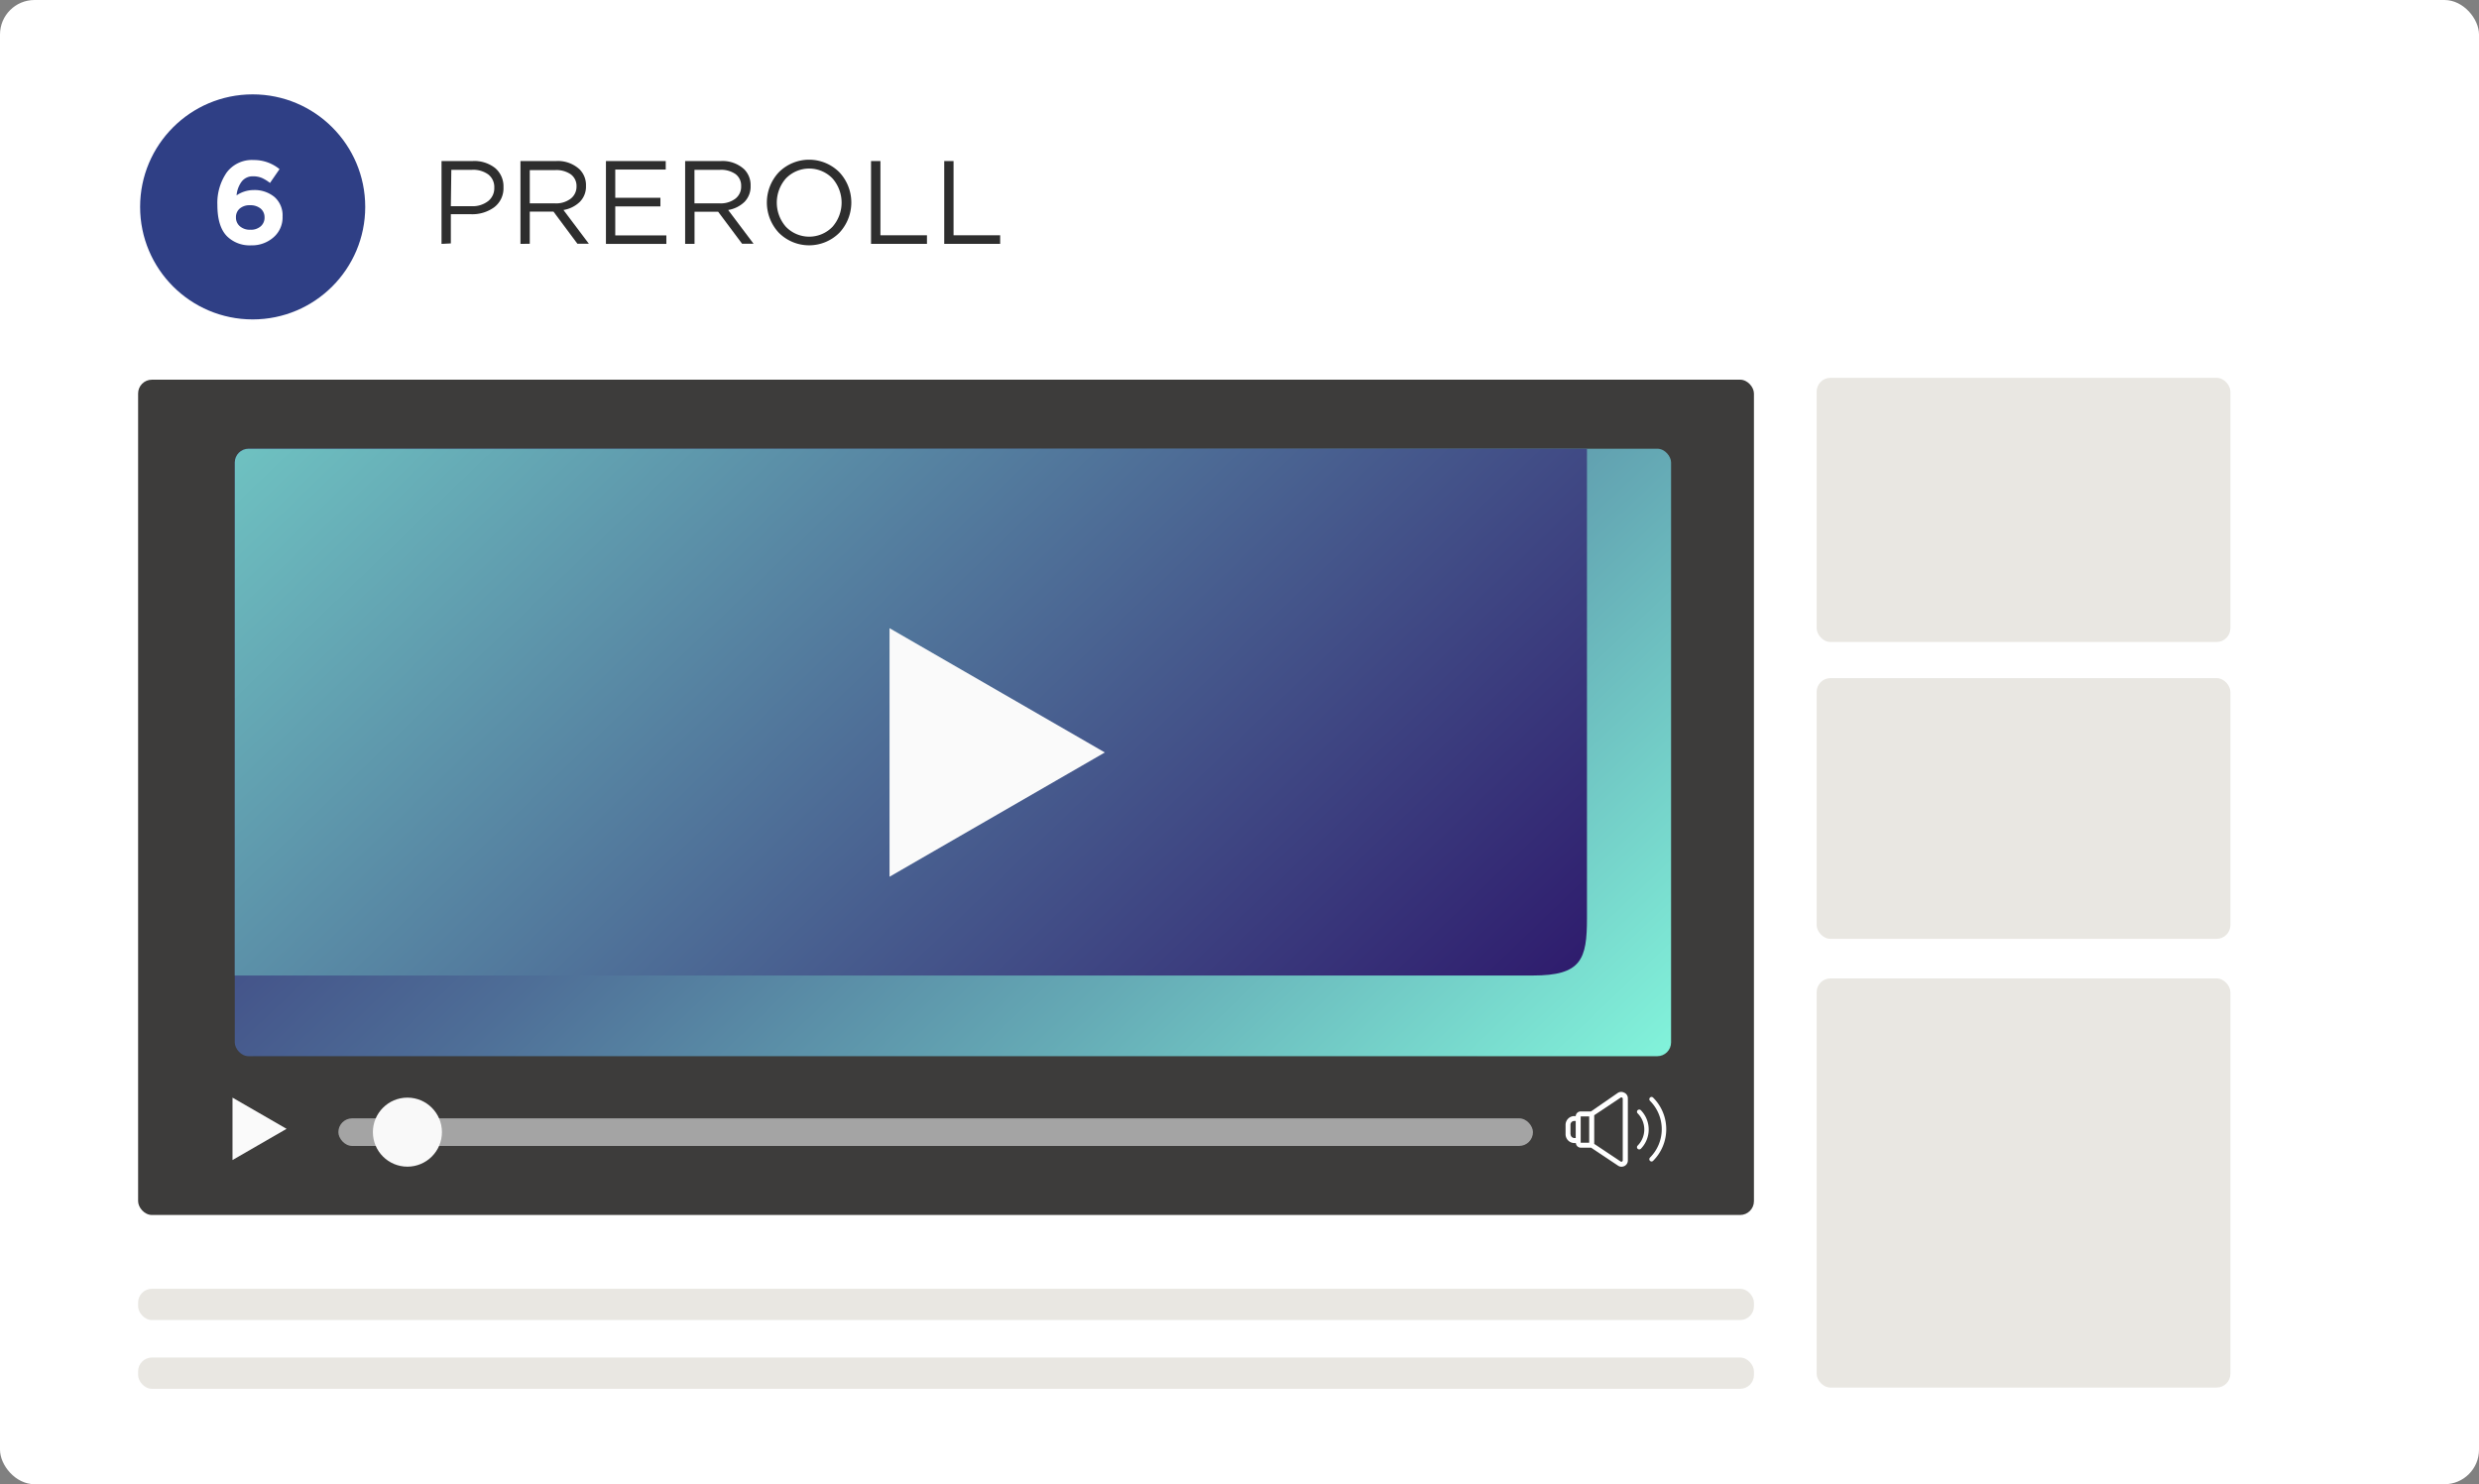
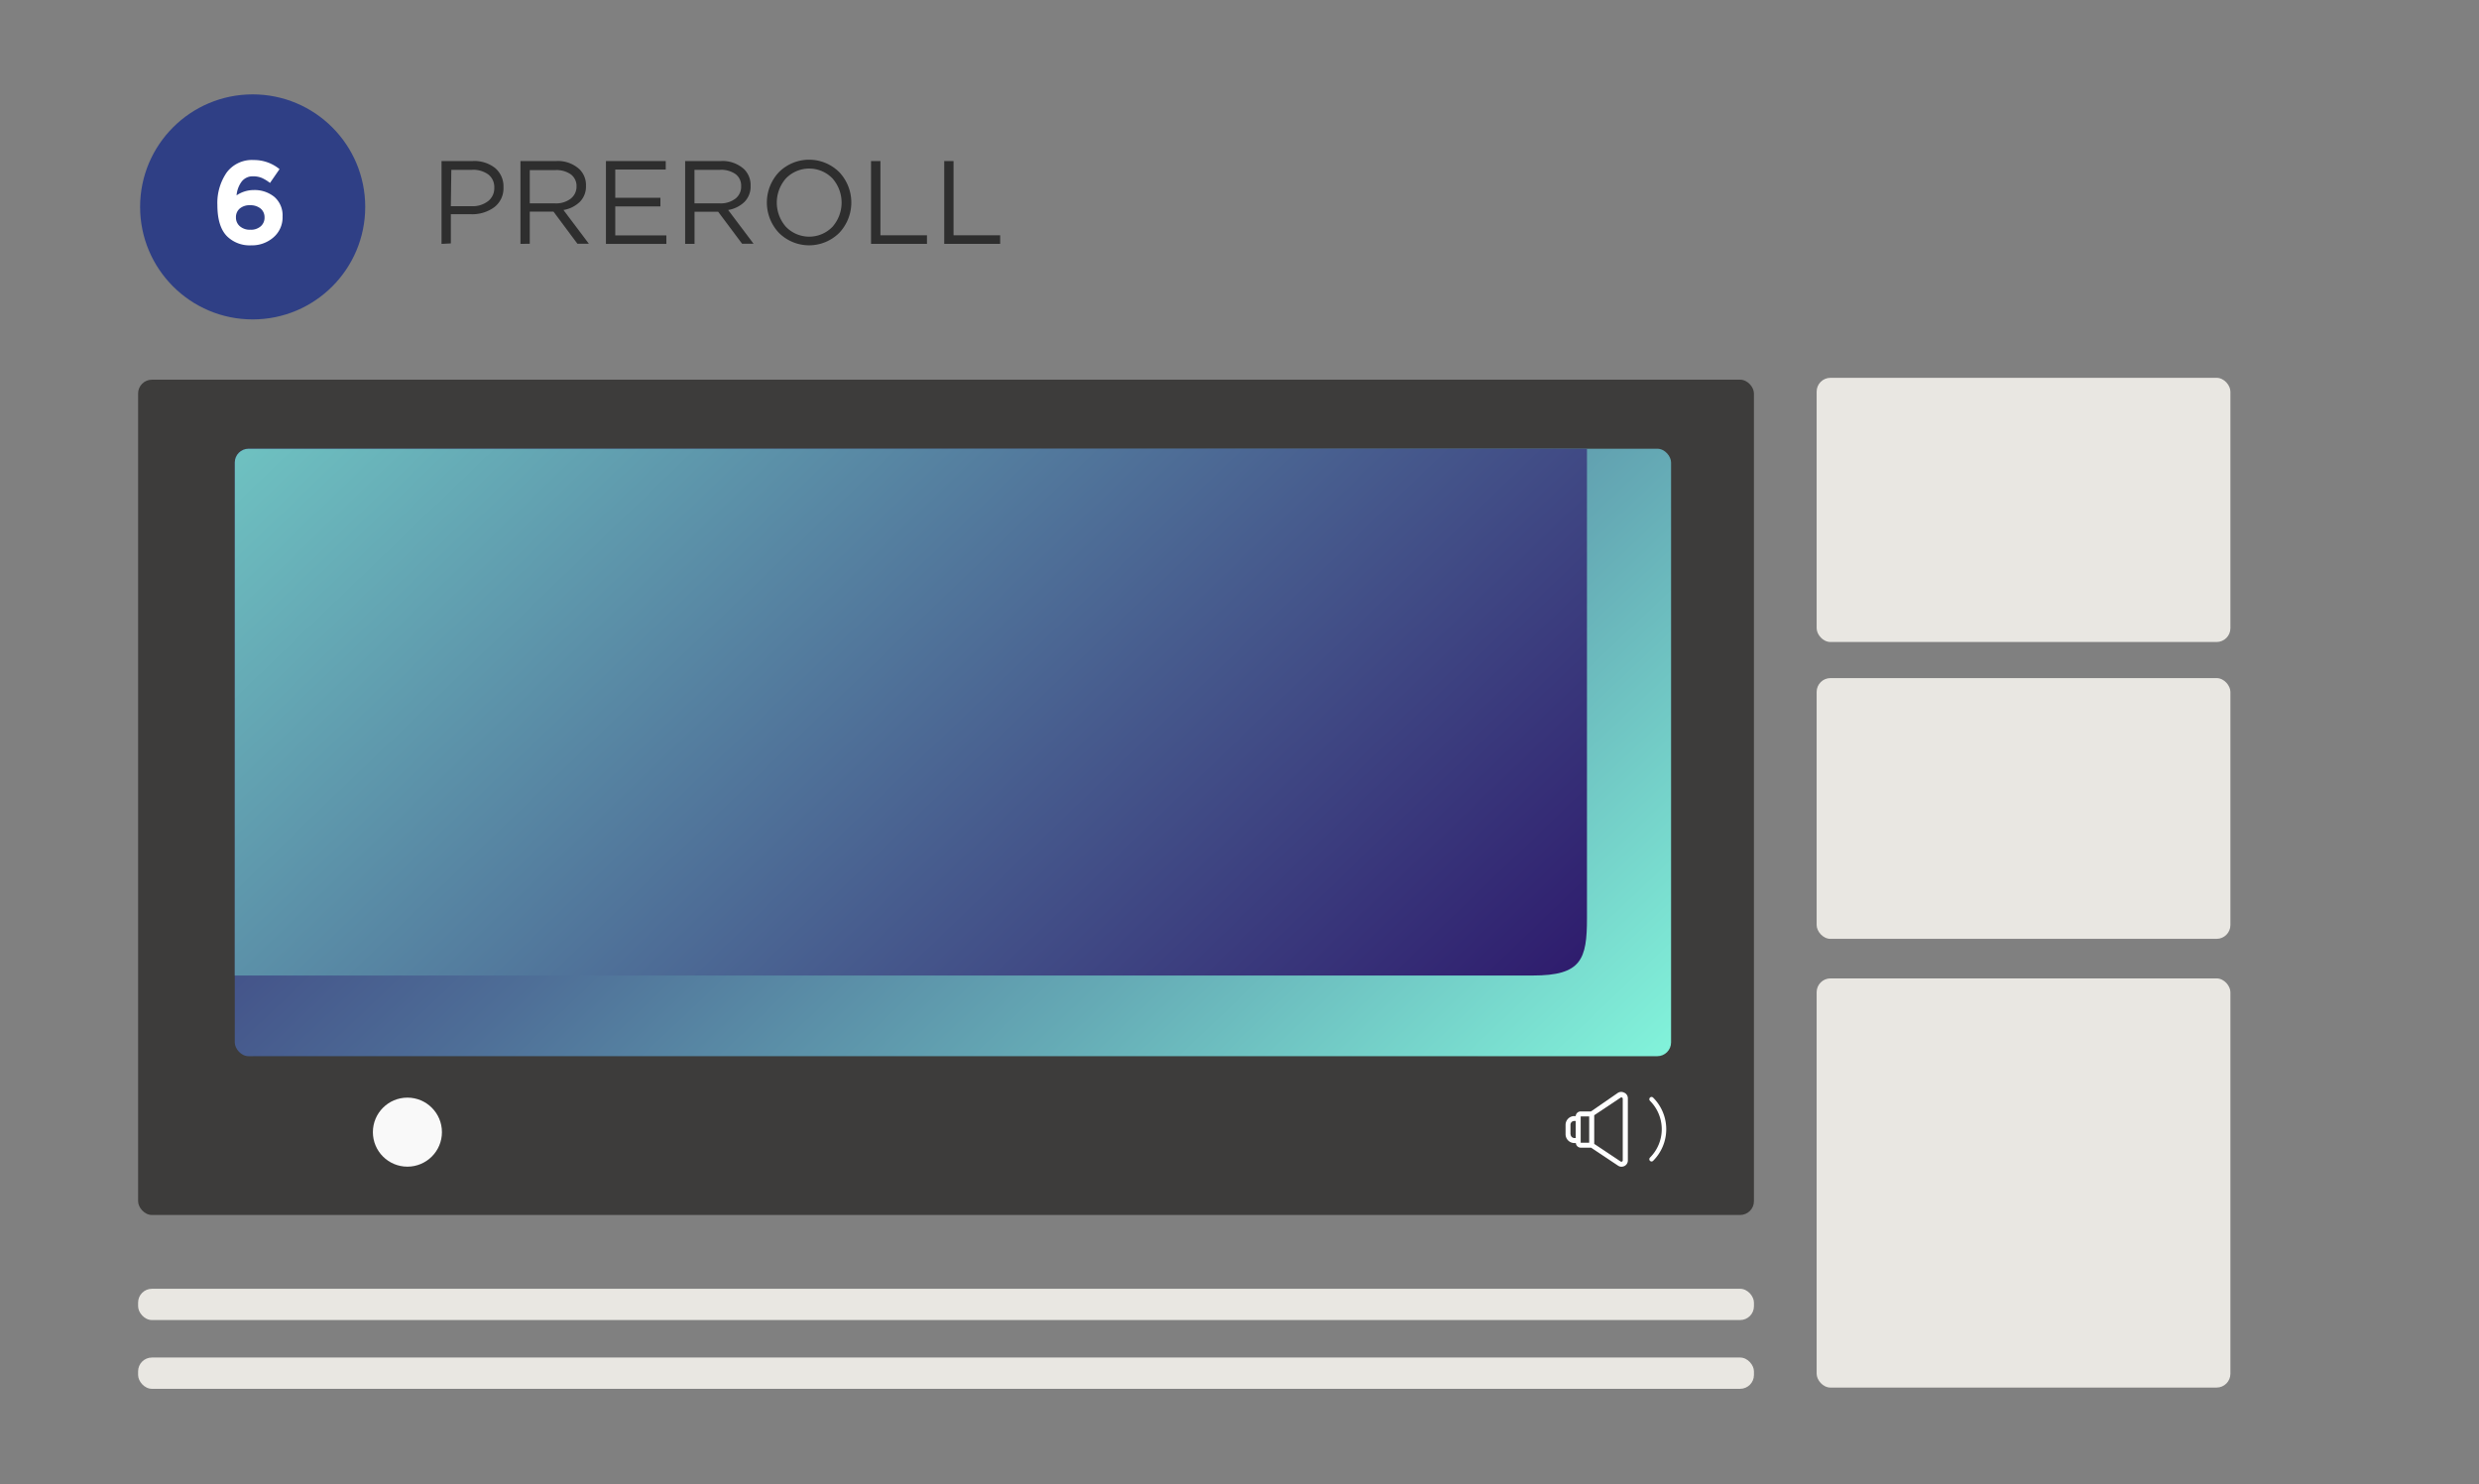
<svg xmlns="http://www.w3.org/2000/svg" viewBox="0 0 359 215">
  <rect x="0" y="0" width="359" height="215" fill="#808080" stroke="none" />
  <defs>
    <style>.cls-1{fill:none;}.cls-2{isolation:isolate;}.cls-3{fill:#fff;}.cls-4{fill:#2f3f85;}.cls-5{fill:#2e2e2e;}.cls-6{fill:#e9e7e2;}.cls-7{fill:#3d3c3b;}.cls-8{fill:#a4a4a4;}.cls-9{fill:#f9f9f9;}.cls-10{fill:#fafafa;}.cls-11{clip-path:url(#clip-path);}.cls-12{opacity:0.15;mix-blend-mode:multiply;}.cls-13{fill:url(#linear-gradient);}.cls-14{mix-blend-mode:soft-light;fill:url(#linear-gradient-2);}</style>
    <clipPath id="clip-path">
      <rect class="cls-1" x="34" y="65" width="208" height="88" rx="2" ry="2" />
    </clipPath>
    <linearGradient id="linear-gradient" x1="215.76" y1="190.9" x2="49.1" y2="14.83" gradientUnits="userSpaceOnUse">
      <stop offset="0" stop-color="#86ffe0" />
      <stop offset="0.03" stop-color="#83f6dc" />
      <stop offset="0.3" stop-color="#65aab5" />
      <stop offset="0.54" stop-color="#4e6e97" />
      <stop offset="0.75" stop-color="#3d4281" />
      <stop offset="0.91" stop-color="#332773" />
      <stop offset="1" stop-color="#2f1d6e" />
    </linearGradient>
    <linearGradient id="linear-gradient-2" x1="195.29" y1="170.82" x2="18.55" y2="-13.16" gradientUnits="userSpaceOnUse">
      <stop offset="0" stop-color="#2f1d6e" />
      <stop offset="0.29" stop-color="#475c8e" />
      <stop offset="0.98" stop-color="#84f9dd" />
      <stop offset="1" stop-color="#86ffe0" />
    </linearGradient>
  </defs>
  <title>6desk</title>
  <g class="cls-2">
    <g id="Слой_1" data-name="Слой 1">
-       <rect class="cls-3" width="359" height="215" rx="5" ry="5" />
      <circle class="cls-4" cx="36.59" cy="29.97" r="16.3" />
      <path class="cls-5" d="M63.94,35.33v-12h4.48a4.87,4.87,0,0,1,3.27,1,3.47,3.47,0,0,1,1.22,2.8,3.44,3.44,0,0,1-1.35,2.9,5.39,5.39,0,0,1-3.36,1H65.29v4.23Zm1.35-5.46h3a3.67,3.67,0,0,0,2.39-.73,2.36,2.36,0,0,0,.9-1.94,2.31,2.31,0,0,0-.87-1.93,3.71,3.71,0,0,0-2.35-.67h-3Z" />
      <path class="cls-5" d="M75.37,35.33v-12h5.15a4.6,4.6,0,0,1,3.41,1.2,3.21,3.21,0,0,1,.93,2.39,3.13,3.13,0,0,1-.9,2.33,4.44,4.44,0,0,1-2.36,1.17l3.68,4.89H83.62l-3.47-4.66H76.72v4.66Zm1.35-5.87H80.4a3.48,3.48,0,0,0,2.23-.67A2.19,2.19,0,0,0,83.49,27a2.09,2.09,0,0,0-.82-1.74,3.65,3.65,0,0,0-2.25-.62h-3.7Z" />
      <path class="cls-5" d="M87.75,35.33v-12h8.66v1.23H89.1v4.09h6.54V29.9H89.1v4.2h7.4v1.23Z" />
      <path class="cls-5" d="M99.22,35.33v-12h5.15a4.62,4.62,0,0,1,3.41,1.2,3.24,3.24,0,0,1,.92,2.39,3.16,3.16,0,0,1-.89,2.33,4.44,4.44,0,0,1-2.36,1.17l3.68,4.89h-1.66L104,30.67h-3.42v4.66Zm1.35-5.87h3.68a3.5,3.5,0,0,0,2.23-.67,2.18,2.18,0,0,0,.85-1.83,2.08,2.08,0,0,0-.81-1.74,3.65,3.65,0,0,0-2.25-.62h-3.7Z" />
      <path class="cls-5" d="M121.56,33.71a6.19,6.19,0,0,1-8.78,0,6.41,6.41,0,0,1,0-8.75,6.19,6.19,0,0,1,8.78,0,6.41,6.41,0,0,1,0,8.75Zm-7.75-.86a4.69,4.69,0,0,0,6.75,0,5.31,5.31,0,0,0,0-7,4.69,4.69,0,0,0-6.75,0,5.31,5.31,0,0,0,0,7Z" />
      <path class="cls-5" d="M126.14,35.33v-12h1.36V34.08h6.74v1.25Z" />
      <path class="cls-5" d="M136.74,35.33v-12h1.35V34.08h6.75v1.25Z" />
      <path class="cls-3" d="M36.36,35.54a4.67,4.67,0,0,1-3.46-1.29c-.95-.94-1.42-2.47-1.42-4.57A7.76,7.76,0,0,1,32.82,25a4.56,4.56,0,0,1,3.92-1.82,5.83,5.83,0,0,1,3.74,1.32l-1.38,2a5.8,5.8,0,0,0-1.19-.73,3.26,3.26,0,0,0-1.26-.23A2,2,0,0,0,35,26.3a3.87,3.87,0,0,0-.74,2,4.42,4.42,0,0,1,2.48-.77,4.52,4.52,0,0,1,3,1,3.53,3.53,0,0,1,1.18,2.84,3.8,3.8,0,0,1-1.3,3A4.72,4.72,0,0,1,36.36,35.54Zm-1.63-2.77a2.21,2.21,0,0,0,1.53.51,2.14,2.14,0,0,0,1.5-.5,1.65,1.65,0,0,0,.55-1.3,1.62,1.62,0,0,0-.56-1.26,2.3,2.3,0,0,0-1.53-.49,2.18,2.18,0,0,0-1.5.48,1.62,1.62,0,0,0-.55,1.29A1.64,1.64,0,0,0,34.73,32.77Z" />
      <rect class="cls-6" x="20" y="186.69" width="234" height="4.53" rx="2" ry="2" />
      <rect class="cls-6" x="20" y="196.65" width="234" height="4.53" rx="2" ry="2" />
      <rect class="cls-6" x="263.08" y="54.73" width="59.92" height="38.27" rx="2" ry="2" />
      <rect class="cls-6" x="263.08" y="98.23" width="59.92" height="37.77" rx="2" ry="2" />
      <rect class="cls-6" x="263.08" y="141.73" width="59.92" height="59.27" rx="2" ry="2" />
      <rect class="cls-7" x="20" y="55" width="234" height="121" rx="2" ry="2" />
-       <rect class="cls-8" x="49" y="162" width="173" height="4" rx="2" ry="2" />
      <circle class="cls-9" cx="59" cy="164" r="5" />
-       <polygon class="cls-10" points="41.5 163.52 33.67 159 33.67 168.04 41.5 163.52" />
      <g class="cls-11">
        <rect class="cls-12" x="36.65" y="66.37" width="177.36" height="88.87" rx="1.8" ry="1.8" />
        <path class="cls-13" d="M246.58,67.34v81.53c0,2.82-4.61,5.39-10.75,5.39H38.77c-5.63,0-10.75-2.57-10.75-5.39V67.34C28,64.27,33.14,62,38.77,62H235.83C242,62,246.58,64.27,246.58,67.34Z" />
        <path class="cls-14" d="M229.82,63.72V133c0,6-.82,8.31-7.82,8.31H29.54V68.9c0-3,4.92-5.18,10.33-5.18Z" />
      </g>
-       <polygon class="cls-10" points="160 109 128.82 91 128.82 127 160 109" />
      <path class="cls-3" d="M235,168.09a.2.2,0,0,1-.1.17.21.21,0,0,1-.19,0l-3.84-2.56v-4.15l3.84-2.56a.21.21,0,0,1,.19,0,.2.2,0,0,1,.1.17v9Zm-6.09-2.58v-3.79h1.23v3.81h-1.23Zm-1.48-1.21v-1.37a.55.55,0,0,1,.55-.55h.21v2.47H228a.55.55,0,0,1-.55-.55Zm7.81-6a.91.91,0,0,0-.93,0L230.4,161h-1.49a.72.72,0,0,0-.72.67H228a1.28,1.28,0,0,0-1.28,1.27v1.37a1.28,1.28,0,0,0,1.28,1.27h.21a.72.72,0,0,0,.72.67h1.48l3.92,2.61a.89.89,0,0,0,.5.15,1,1,0,0,0,.43-.11.89.89,0,0,0,.48-.8v-9a.89.89,0,0,0-.48-.8Z" />
      <path class="cls-3" d="M239.4,159a.32.32,0,0,0-.46,0,.34.34,0,0,0,0,.46,5.81,5.81,0,0,1,0,8.23.34.34,0,0,0,0,.46.37.37,0,0,0,.23.1.33.33,0,0,0,.23-.1,6.46,6.46,0,0,0,0-9.15Z" />
-       <path class="cls-3" d="M237.16,160.82a.32.32,0,0,0,0,.46,3.32,3.32,0,0,1,0,4.67.32.32,0,0,0,0,.46.34.34,0,0,0,.46,0,4,4,0,0,0,0-5.59.34.34,0,0,0-.46,0Z" />
+       <path class="cls-3" d="M237.16,160.82Z" />
    </g>
  </g>
</svg>